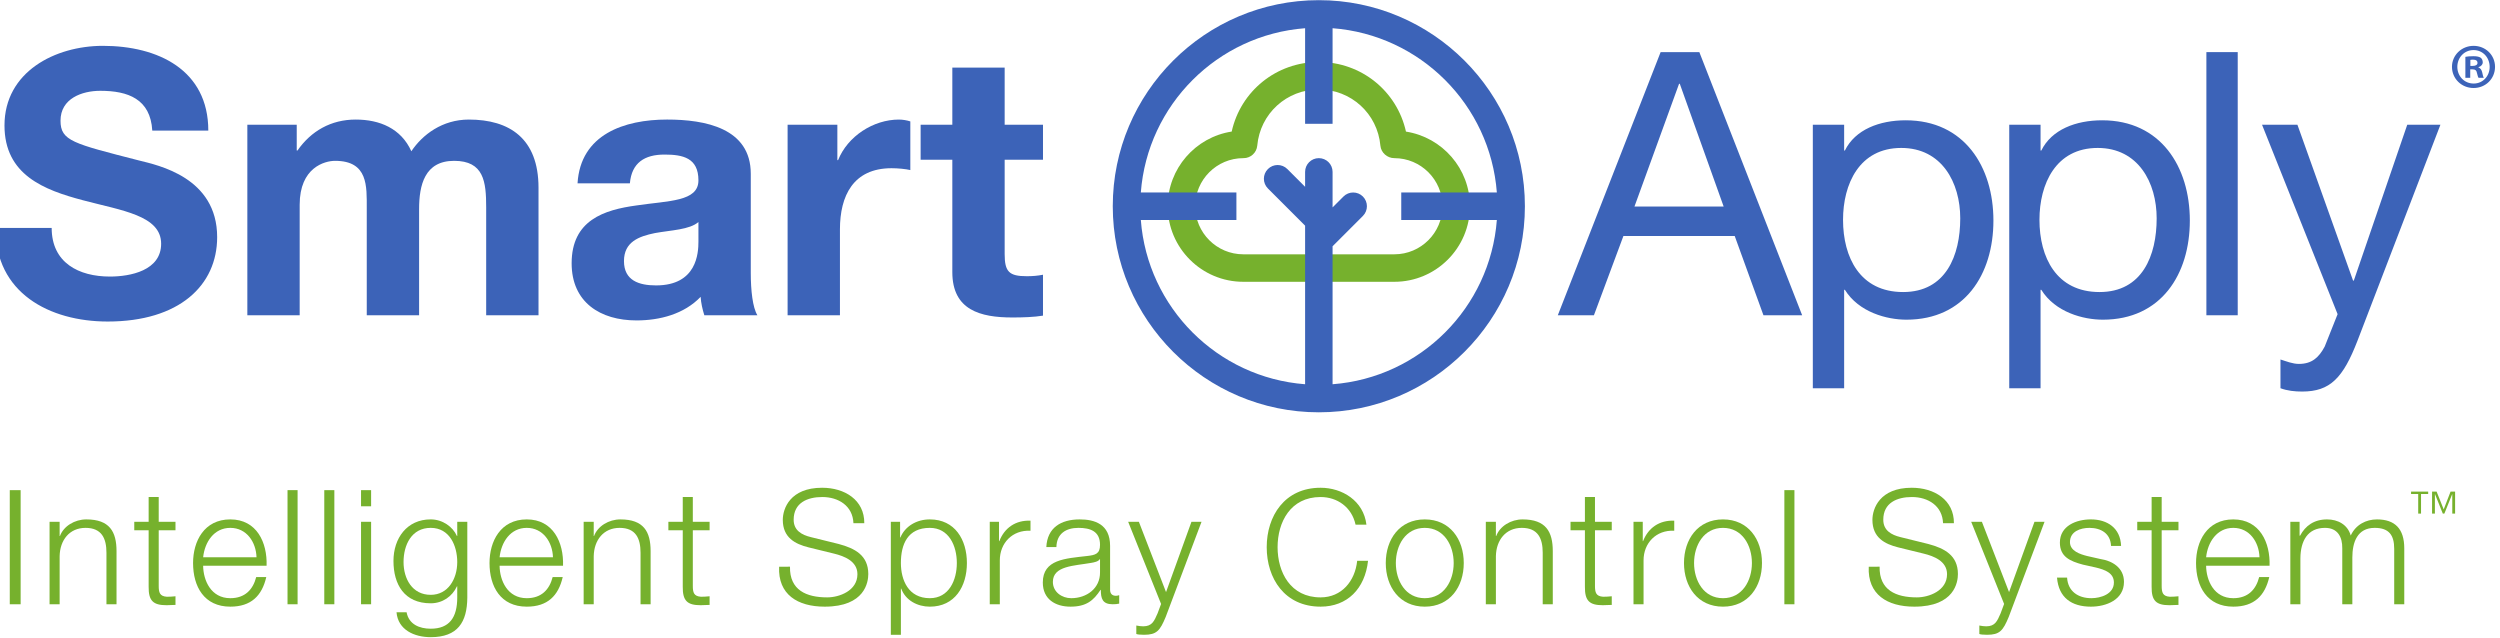
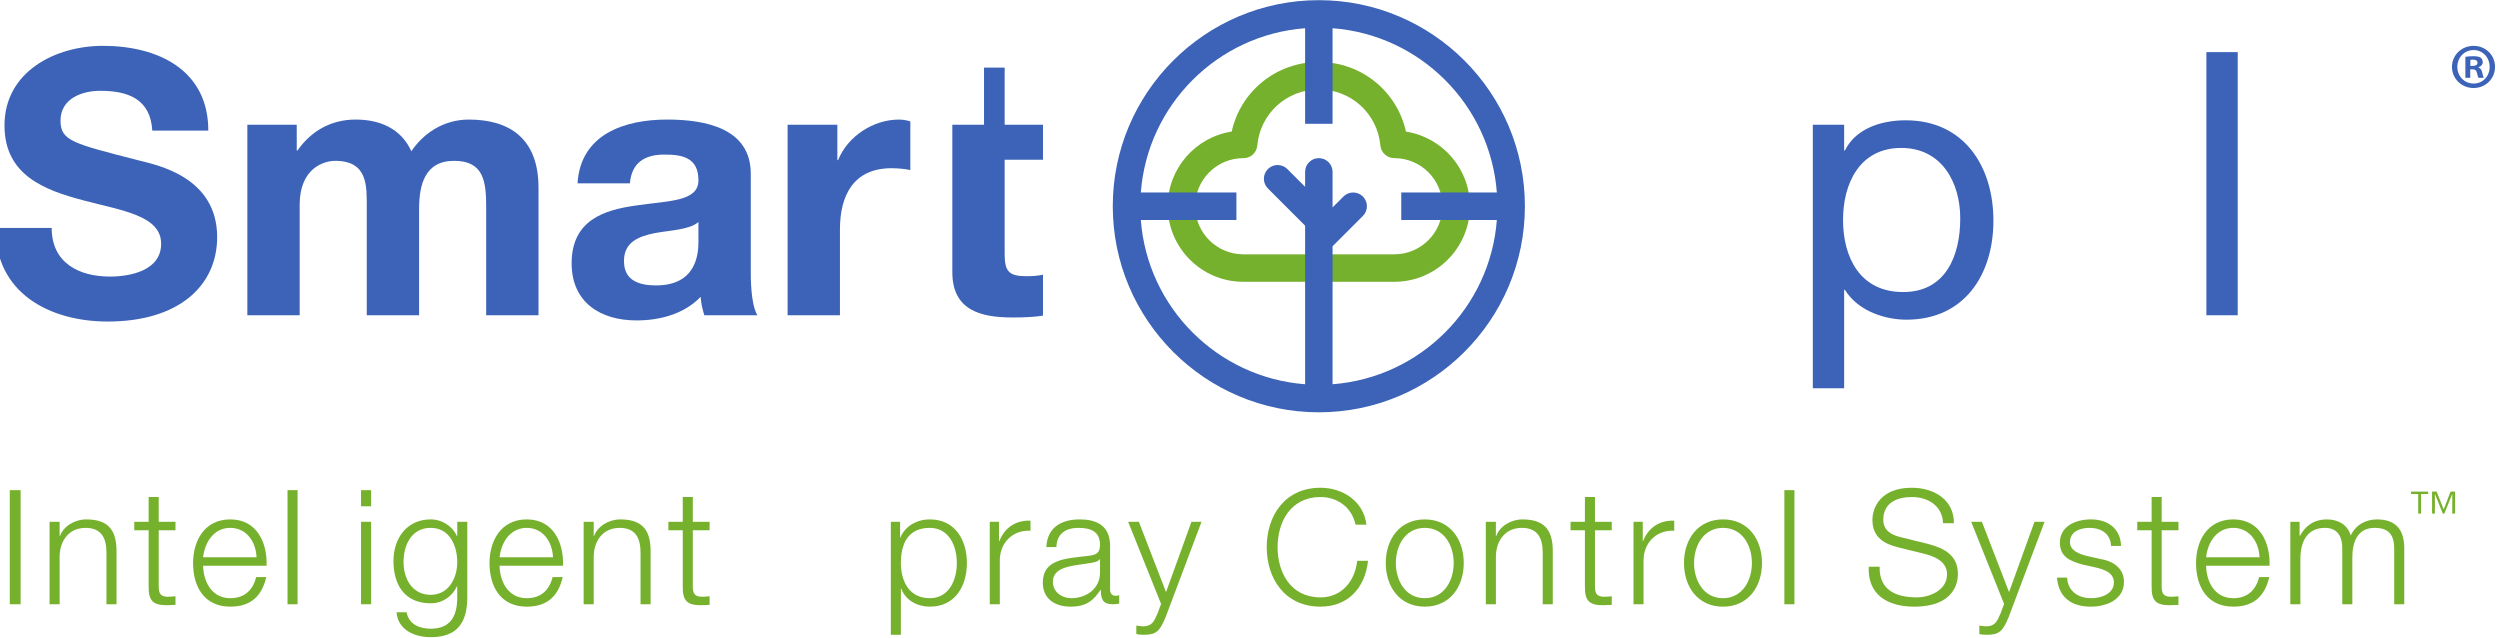
<svg xmlns="http://www.w3.org/2000/svg" xmlns:ns1="http://sodipodi.sourceforge.net/DTD/sodipodi-0.dtd" xmlns:ns2="http://www.inkscape.org/namespaces/inkscape" version="1.1" id="svg7793" width="313.333" height="80" viewBox="0 0 313.333 80" ns1:docname="smart-apply-tagline.svg" ns2:version="1.2-beta (1b65182ce9, 2022-04-05)">
  <defs id="defs7797">
    <clipPath clipPathUnits="userSpaceOnUse" id="clipPath8332">
      <path d="m -125.293,36.113 h 235 v -60 h -235 z" id="path8334" style="stroke-width:1" />
    </clipPath>
    <clipPath clipPathUnits="userSpaceOnUse" id="clipPath8483">
      <path d="m -116.925,13.563 h 235 v -60 h -235 z" id="path8485" style="stroke-width:1" />
    </clipPath>
    <clipPath clipPathUnits="userSpaceOnUse" id="clipPath8489">
      <path d="M -221.66,32.018 H 13.34 v -60 H -221.66 Z" id="path8491" style="stroke-width:1" />
    </clipPath>
    <clipPath clipPathUnits="userSpaceOnUse" id="clipPath8495">
      <path d="M -232.272,6.182 H 2.728 v -60 H -232.272 Z" id="path8497" style="stroke-width:1" />
    </clipPath>
    <clipPath clipPathUnits="userSpaceOnUse" id="clipPath8501">
      <path d="M -203.249,49.046 H 31.751 v -60 H -203.249 Z" id="path8503" style="stroke-width:1" />
    </clipPath>
    <clipPath clipPathUnits="userSpaceOnUse" id="clipPath8507">
      <path d="M -176.727,53.268 H 58.273 v -60 H -176.727 Z" id="path8509" style="stroke-width:1" />
    </clipPath>
    <clipPath clipPathUnits="userSpaceOnUse" id="clipPath8513">
      <path d="M -185.338,49.046 H 49.662 v -60 H -185.338 Z" id="path8515" style="stroke-width:1" />
    </clipPath>
    <clipPath clipPathUnits="userSpaceOnUse" id="clipPath8519">
      <path d="M -198.486,51.315 H 36.514 v -60 H -198.486 Z" id="path8521" style="stroke-width:1" />
    </clipPath>
    <clipPath clipPathUnits="userSpaceOnUse" id="clipPath8525">
-       <path d="M -153.678,19.404 H 81.322 v -60 H -153.678 Z" id="path8527" style="stroke-width:1" />
-     </clipPath>
+       </clipPath>
    <clipPath clipPathUnits="userSpaceOnUse" id="clipPath8531">
      <path d="m -4.858,21.414 h 235 v -60 h -235 z" id="path8533" style="stroke-width:1" />
    </clipPath>
    <clipPath clipPathUnits="userSpaceOnUse" id="clipPath8537">
      <path d="M -228.671,48.273 H 6.329 v -60 H -228.671 Z" id="path8539" style="stroke-width:1" />
    </clipPath>
    <clipPath clipPathUnits="userSpaceOnUse" id="clipPath8543">
      <path d="m -94.462,11.712 h 235 v -60 h -235 z" id="path8545" style="stroke-width:1" />
    </clipPath>
    <clipPath clipPathUnits="userSpaceOnUse" id="clipPath8549">
-       <path d="M -197.233,13.895 H 37.767 v -60 H -197.233 Z" id="path8551" style="stroke-width:1" />
-     </clipPath>
+       </clipPath>
    <clipPath clipPathUnits="userSpaceOnUse" id="clipPath8555">
      <path d="M -178.765,13.895 H 56.235 v -60 H -178.765 Z" id="path8557" style="stroke-width:1" />
    </clipPath>
    <clipPath clipPathUnits="userSpaceOnUse" id="clipPath8561">
      <path d="m -65.669,20.86 h 235 v -60 h -235 z" id="path8563" style="stroke-width:1" />
    </clipPath>
    <clipPath clipPathUnits="userSpaceOnUse" id="clipPath8567">
      <path d="M -212.445,52.382 H 22.555 v -60 H -212.445 Z" id="path8569" style="stroke-width:1" />
    </clipPath>
    <clipPath clipPathUnits="userSpaceOnUse" id="clipPath8573">
      <path d="m -23.256,11.712 h 235 v -60 h -235 z" id="path8575" style="stroke-width:1" />
    </clipPath>
    <clipPath clipPathUnits="userSpaceOnUse" id="clipPath8579">
      <path d="m -74.053,11.712 h 235 v -60 h -235 z" id="path8581" style="stroke-width:1" />
    </clipPath>
    <clipPath clipPathUnits="userSpaceOnUse" id="clipPath8585">
      <path d="M -215.345,49.046 H 19.655 v -60 H -215.345 Z" id="path8587" style="stroke-width:1" />
    </clipPath>
    <clipPath clipPathUnits="userSpaceOnUse" id="clipPath8605">
      <path d="m -24.119,52.382 h 235 v -60 h -235 z" id="path8607" style="stroke-width:1" />
    </clipPath>
    <clipPath clipPathUnits="userSpaceOnUse" id="clipPath8611">
      <path d="m -4.66,49.046 h 235 v -60 h -235 z" id="path8613" style="stroke-width:1" />
    </clipPath>
    <clipPath clipPathUnits="userSpaceOnUse" id="clipPath8617">
      <path d="m -14.923,49.046 h 235 v -60 h -235 z" id="path8619" style="stroke-width:1" />
    </clipPath>
    <clipPath clipPathUnits="userSpaceOnUse" id="clipPath8623">
      <path d="m -65.141,49.046 h 235 v -60 h -235 z" id="path8625" style="stroke-width:1" />
    </clipPath>
    <clipPath clipPathUnits="userSpaceOnUse" id="clipPath8629">
      <path d="m -93.06,49.046 h 235 v -60 h -235 z" id="path8631" style="stroke-width:1" />
    </clipPath>
    <clipPath clipPathUnits="userSpaceOnUse" id="clipPath8635">
      <path d="m -131.242,52.923 h 235 v -60 h -235 z" id="path8637" style="stroke-width:1" />
    </clipPath>
    <clipPath clipPathUnits="userSpaceOnUse" id="clipPath8641">
      <path d="m -103.428,52.562 h 235 v -60 h -235 z" id="path8643" style="stroke-width:1" />
    </clipPath>
    <clipPath clipPathUnits="userSpaceOnUse" id="clipPath8647">
      <path d="m -54.877,49.046 h 235 v -60 h -235 z" id="path8649" style="stroke-width:1" />
    </clipPath>
    <clipPath clipPathUnits="userSpaceOnUse" id="clipPath8653">
      <path d="m -106.074,49.046 h 235 v -60 h -235 z" id="path8655" style="stroke-width:1" />
    </clipPath>
    <clipPath clipPathUnits="userSpaceOnUse" id="clipPath8659">
      <path d="m -127.455,49.316 h 235 v -60 h -235 z" id="path8661" style="stroke-width:1" />
    </clipPath>
    <clipPath clipPathUnits="userSpaceOnUse" id="clipPath8665">
      <path d="M -139.702,49.046 H 95.298 v -60 H -139.702 Z" id="path8667" style="stroke-width:1" />
    </clipPath>
    <clipPath clipPathUnits="userSpaceOnUse" id="clipPath8671">
      <path d="M -153.587,49.046 H 81.413 v -60 H -153.587 Z" id="path8673" style="stroke-width:1" />
    </clipPath>
    <clipPath clipPathUnits="userSpaceOnUse" id="clipPath8677">
      <path d="M -149.965,49.046 H 85.035 v -60 H -149.965 Z" id="path8679" style="stroke-width:1" />
    </clipPath>
    <clipPath clipPathUnits="userSpaceOnUse" id="clipPath8683">
-       <path d="m -74.277,53.268 h 235 v -60 h -235 z" id="path8685" style="stroke-width:1" />
-     </clipPath>
+       </clipPath>
    <clipPath clipPathUnits="userSpaceOnUse" id="clipPath8689">
      <path d="m -87.425,49.617 h 235 v -60 h -235 z" id="path8691" style="stroke-width:1" />
    </clipPath>
    <clipPath clipPathUnits="userSpaceOnUse" id="clipPath8695">
      <path d="m -51.992,52.382 h 235 v -60 h -235 z" id="path8697" style="stroke-width:1" />
    </clipPath>
    <clipPath clipPathUnits="userSpaceOnUse" id="clipPath8701">
      <path d="M -159.282,52.923 H 75.718 v -60 H -159.282 Z" id="path8703" style="stroke-width:1" />
    </clipPath>
    <clipPath clipPathUnits="userSpaceOnUse" id="clipPath8707">
      <path d="m -42.992,52.833 h 235 v -60 h -235 z" id="path8709" style="stroke-width:1" />
    </clipPath>
  </defs>
  <ns1:namedview id="namedview7795" pagecolor="#ffffff" bordercolor="#000000" borderopacity="0.25" ns2:pageshadow="2" ns2:pageopacity="0.0" ns2:pagecheckerboard="0" ns2:deskcolor="#d1d1d1" showgrid="false" ns2:zoom="2.8141344" ns2:cx="156.53126" ns2:cy="15.280009" ns2:window-width="1920" ns2:window-height="1017" ns2:window-x="1912" ns2:window-y="-8" ns2:window-maximized="1" ns2:current-layer="g8169">
    <ns2:page x="0" y="0" id="page7799" width="313.333" height="80" />
  </ns1:namedview>
  <g id="g7801" ns2:groupmode="layer" ns2:label="Page 1" transform="matrix(1.333,0,0,-1.333,0,80)">
    <g id="g8169" style="display:inline">
      <path d="m 0,0 h 0.006 z m -0.029,-1.292 c -2.493,0 -4.521,-2.028 -4.521,-4.521 0,-2.492 2.028,-4.52 4.521,-4.52 H 14.18 c 2.493,0 4.521,2.028 4.521,4.52 0,2.493 -2.028,4.521 -4.521,4.521 -0.669,0 -1.256,0.511 -1.316,1.176 -0.271,3.012 -2.76,5.283 -5.788,5.283 -3.029,0 -5.518,-2.271 -5.79,-5.283 C 1.226,-0.781 0.669,-1.292 0,-1.292 Z M 14.18,-12.917 H -0.029 c -3.917,0 -7.104,3.187 -7.104,7.104 0,3.548 2.613,6.496 6.016,7.021 0.844,3.798 4.192,6.542 8.193,6.542 4.001,0 7.35,-2.746 8.192,-6.545 3.414,-0.535 6.016,-3.478 6.016,-7.018 0,-3.917 -3.187,-7.104 -7.104,-7.104" style="display:inline;fill:#76b12d;fill-opacity:1;fill-rule:nonzero;stroke:none" id="path7965" transform="translate(116.925,46.437)" clip-path="url(#clipPath8483)" />
      <path d="m 0,0 v 12.974 l 2.851,2.85 c 0.504,0.505 0.504,1.322 0,1.827 -0.504,0.504 -1.323,0.504 -1.827,0 L 0,16.627 v 3.34 c 0,0.713 -0.578,1.292 -1.292,1.292 -0.713,0 -1.291,-0.579 -1.291,-1.292 v -1.403 l -1.67,1.67 c -0.504,0.505 -1.323,0.505 -1.827,0 -0.505,-0.504 -0.505,-1.322 0,-1.826 l 3.497,-3.497 V 0 c -8.243,0.628 -14.819,7.203 -15.446,15.446 h 8.987 v 2.583 h -8.987 c 0.627,8.243 7.203,14.818 15.446,15.446 V 24.488 H 0 v 8.987 C 8.243,32.847 14.818,26.272 15.446,18.029 H 6.458 v -2.583 h 8.988 C 14.818,7.203 8.243,0.628 0,0 m -18.084,16.744 v -0.013 c 0,0.002 0,0.004 0,0.007 0,0.002 0,0.004 0,0.006 m 16.792,19.369 c -10.683,0 -19.375,-8.692 -19.375,-19.375 0,-10.684 8.692,-19.376 19.375,-19.376 10.684,0 19.375,8.692 19.375,19.376 0,10.683 -8.691,19.375 -19.375,19.375" style="display:inline;fill:#3c63b8;fill-opacity:1;fill-rule:nonzero;stroke:none" id="path7969" transform="translate(125.293,23.887)" />
    </g>
    <g id="g8741">
      <path d="m 0,0 h 0.947 v -1.337 h 0.03 c 0.346,0.931 1.383,1.562 2.479,1.562 2.179,0 2.84,-1.142 2.84,-2.99 V -7.753 H 5.349 v 4.838 c 0,1.337 -0.435,2.344 -1.968,2.344 -1.503,0 -2.404,-1.142 -2.434,-2.66 V -7.753 H 0 Z" style="fill:#76b12d;fill-opacity:1;fill-rule:nonzero;stroke:none" id="path7815" transform="translate(4.66,10.954)" clip-path="url(#clipPath8611)" />
      <path d="M 0,0 H 1.577 V -0.796 H 0 v -5.229 c 0,-0.617 0.09,-0.977 0.766,-1.022 0.27,0 0.541,0.015 0.811,0.045 v -0.812 c -0.286,0 -0.556,-0.029 -0.841,-0.029 -1.262,0 -1.699,0.42 -1.683,1.742 v 5.305 H -2.299 V 0 h 1.352 V 2.329 H 0 Z" style="fill:#76b12d;fill-opacity:1;fill-rule:nonzero;stroke:none" id="path7819" transform="translate(14.923,10.954)" clip-path="url(#clipPath8617)" />
      <path d="M 0,0 C -0.045,1.428 -0.931,2.765 -2.464,2.765 -4.012,2.765 -4.869,1.413 -5.019,0 Z m -5.019,-0.796 c 0.015,-1.383 0.736,-3.051 2.555,-3.051 1.382,0 2.133,0.812 2.434,1.984 h 0.947 c -0.406,-1.758 -1.428,-2.78 -3.381,-2.78 -2.465,0 -3.502,1.893 -3.502,4.102 0,2.044 1.037,4.102 3.502,4.102 2.494,0 3.485,-2.179 3.411,-4.357 z" style="fill:#76b12d;fill-opacity:1;fill-rule:nonzero;stroke:none" id="path7823" transform="translate(24.119,7.618)" clip-path="url(#clipPath8605)" />
      <path d="m 27.034,13.929 h 0.947 V 3.201 h -0.947 z" style="fill:#76b12d;fill-opacity:1;fill-rule:nonzero;stroke:none" id="path7825" />
-       <path d="m 30.49,13.929 h 0.947 V 3.201 H 30.49 Z" style="fill:#76b12d;fill-opacity:1;fill-rule:nonzero;stroke:none" id="path7827" />
      <path d="m 33.946,10.954 h 0.947 V 3.201 h -0.947 z m 0,2.975 h 0.947 v -1.517 h -0.947 z" style="fill:#76b12d;fill-opacity:1;fill-rule:nonzero;stroke:none" id="path7829" />
      <path d="m 0,0 c 0,1.517 -0.706,3.216 -2.495,3.216 -1.803,0 -2.554,-1.608 -2.554,-3.216 0,-1.563 0.811,-3.081 2.554,-3.081 C -0.857,-3.081 0,-1.578 0,0 M 0.946,-3.336 C 0.931,-5.65 0.045,-7.062 -2.495,-7.062 c -1.547,0 -3.08,0.691 -3.215,2.344 h 0.947 c 0.21,-1.142 1.217,-1.548 2.268,-1.548 1.744,0 2.495,1.037 2.495,2.93 v 1.052 h -0.03 c -0.437,-0.947 -1.352,-1.593 -2.465,-1.593 -2.479,0 -3.501,1.773 -3.501,3.982 0,2.134 1.262,3.907 3.501,3.907 1.127,0 2.089,-0.706 2.465,-1.563 H 0 v 1.337 h 0.946 z" style="fill:#76b12d;fill-opacity:1;fill-rule:nonzero;stroke:none" id="path7833" transform="translate(42.992,7.168)" clip-path="url(#clipPath8707)" />
      <path d="M 0,0 C -0.045,1.428 -0.931,2.765 -2.464,2.765 -4.012,2.765 -4.869,1.413 -5.019,0 Z m -5.019,-0.796 c 0.015,-1.383 0.736,-3.051 2.555,-3.051 1.382,0 2.133,0.812 2.434,1.984 h 0.947 c -0.406,-1.758 -1.428,-2.78 -3.381,-2.78 -2.465,0 -3.502,1.893 -3.502,4.102 0,2.044 1.037,4.102 3.502,4.102 2.494,0 3.485,-2.179 3.411,-4.357 z" style="fill:#76b12d;fill-opacity:1;fill-rule:nonzero;stroke:none" id="path7837" transform="translate(51.992,7.618)" clip-path="url(#clipPath8695)" />
      <path d="m 0,0 h 0.947 v -1.337 h 0.03 c 0.346,0.931 1.383,1.562 2.479,1.562 2.179,0 2.84,-1.142 2.84,-2.99 V -7.753 H 5.349 v 4.838 c 0,1.337 -0.435,2.344 -1.968,2.344 -1.503,0 -2.404,-1.142 -2.434,-2.66 V -7.753 H 0 Z" style="fill:#76b12d;fill-opacity:1;fill-rule:nonzero;stroke:none" id="path7841" transform="translate(54.877,10.954)" clip-path="url(#clipPath8647)" />
      <path d="M 0,0 H 1.578 V -0.796 H 0 v -5.229 c 0,-0.617 0.091,-0.977 0.767,-1.022 0.27,0 0.541,0.015 0.811,0.045 v -0.812 c -0.286,0 -0.556,-0.029 -0.841,-0.029 -1.262,0 -1.698,0.42 -1.683,1.742 v 5.305 H -2.298 V 0 h 1.352 V 2.329 H 0 Z" style="fill:#76b12d;fill-opacity:1;fill-rule:nonzero;stroke:none" id="path7845" transform="translate(65.141,10.954)" clip-path="url(#clipPath8623)" />
      <path d="m 0,0 c -0.045,-2.209 1.548,-2.885 3.501,-2.885 1.127,0 2.84,0.616 2.84,2.179 0,1.217 -1.217,1.698 -2.209,1.938 L 1.743,1.818 c -1.262,0.316 -2.419,0.917 -2.419,2.584 0,1.052 0.676,3.021 3.697,3.021 2.118,0 3.982,-1.142 3.966,-3.336 H 5.966 C 5.906,5.725 4.553,6.551 3.036,6.551 1.639,6.551 0.346,6.01 0.346,4.417 0.346,3.411 1.098,2.99 1.968,2.78 L 4.583,2.134 c 1.518,-0.406 2.78,-1.067 2.78,-2.825 0,-0.736 -0.301,-3.066 -4.102,-3.066 -2.539,0 -4.403,1.142 -4.282,3.757 z" style="fill:#76b12d;fill-opacity:1;fill-rule:nonzero;stroke:none" id="path7849" transform="translate(74.277,6.732)" clip-path="url(#clipPath8683)" />
      <path d="m 0,0 c -2.089,0 -2.72,-1.548 -2.72,-3.306 0,-1.607 0.707,-3.306 2.72,-3.306 1.803,0 2.54,1.699 2.54,3.306 C 2.54,-1.698 1.803,0 0,0 m -3.666,0.571 h 0.871 v -1.473 h 0.03 C -2.328,0.15 -1.247,0.796 0,0.796 c 2.36,0 3.487,-1.908 3.487,-4.102 0,-2.193 -1.127,-4.102 -3.487,-4.102 -1.156,0 -2.283,0.586 -2.689,1.698 H -2.72 v -4.342 h -0.946 z" style="fill:#76b12d;fill-opacity:1;fill-rule:nonzero;stroke:none" id="path7853" transform="translate(87.425,10.383)" clip-path="url(#clipPath8689)" />
      <path d="m 0,0 h 0.871 v -1.818 h 0.03 c 0.481,1.247 1.533,1.983 2.93,1.923 V -0.841 C 2.118,-0.751 0.946,-2.013 0.946,-3.621 V -7.753 H 0 Z" style="fill:#76b12d;fill-opacity:1;fill-rule:nonzero;stroke:none" id="path7857" transform="translate(93.06,10.954)" clip-path="url(#clipPath8629)" />
      <path d="m 0,0 h -0.03 c -0.12,-0.226 -0.54,-0.301 -0.797,-0.346 -1.607,-0.285 -3.606,-0.27 -3.606,-1.788 0,-0.947 0.842,-1.533 1.728,-1.533 1.443,0 2.721,0.917 2.705,2.435 z m -5.049,1.142 c 0.091,1.818 1.368,2.599 3.141,2.599 1.367,0 2.855,-0.42 2.855,-2.494 V -2.87 c 0,-0.361 0.18,-0.571 0.556,-0.571 0.105,0 0.225,0.03 0.3,0.06 v -0.796 c -0.21,-0.045 -0.36,-0.06 -0.615,-0.06 -0.962,0 -1.113,0.541 -1.113,1.352 h -0.03 c -0.661,-1.007 -1.337,-1.578 -2.824,-1.578 -1.428,0 -2.601,0.706 -2.601,2.269 0,2.179 2.119,2.254 4.163,2.494 C -0.435,0.39 0,0.495 0,1.352 0,2.629 -0.917,2.945 -2.028,2.945 -3.2,2.945 -4.072,2.404 -4.102,1.142 Z" style="fill:#76b12d;fill-opacity:1;fill-rule:nonzero;stroke:none" id="path7861" transform="translate(103.428,7.438)" clip-path="url(#clipPath8641)" />
      <path d="M 0,0 H 1.007 L 3.561,-6.611 5.95,0 H 6.897 L 3.531,-8.941 c -0.541,-1.307 -0.856,-1.682 -2.044,-1.682 -0.376,0.014 -0.57,0.014 -0.721,0.075 v 0.796 c 0.225,-0.045 0.435,-0.075 0.646,-0.075 0.842,0 1.037,0.496 1.353,1.217 l 0.33,0.886 z" style="fill:#76b12d;fill-opacity:1;fill-rule:nonzero;stroke:none" id="path7865" transform="translate(106.074,10.954)" clip-path="url(#clipPath8653)" />
      <path d="m 0,0 c -0.36,1.653 -1.728,2.599 -3.29,2.599 -2.84,0 -4.042,-2.373 -4.042,-4.717 0,-2.345 1.202,-4.719 4.042,-4.719 1.983,0 3.245,1.533 3.441,3.441 h 1.022 c -0.286,-2.629 -1.954,-4.312 -4.463,-4.312 -3.381,0 -5.064,2.659 -5.064,5.59 0,2.93 1.683,5.589 5.064,5.589 2.028,0 4.041,-1.217 4.312,-3.471 z" style="fill:#76b12d;fill-opacity:1;fill-rule:nonzero;stroke:none" id="path7869" transform="translate(127.455,10.684)" clip-path="url(#clipPath8659)" />
      <path d="m 0,0 c 0,-1.653 0.901,-3.306 2.72,-3.306 1.817,0 2.719,1.653 2.719,3.306 0,1.653 -0.902,3.306 -2.719,3.306 C 0.901,3.306 0,1.653 0,0 m 6.386,0 c 0,-2.224 -1.292,-4.102 -3.666,-4.102 -2.375,0 -3.667,1.878 -3.667,4.102 0,2.224 1.292,4.102 3.667,4.102 2.374,0 3.666,-1.878 3.666,-4.102" style="fill:#76b12d;fill-opacity:1;fill-rule:nonzero;stroke:none" id="path7873" transform="translate(131.242,7.077)" clip-path="url(#clipPath8635)" />
      <path d="m 0,0 h 0.947 v -1.337 h 0.03 c 0.346,0.931 1.383,1.562 2.479,1.562 2.179,0 2.84,-1.142 2.84,-2.99 V -7.753 H 5.349 v 4.838 c 0,1.337 -0.435,2.344 -1.968,2.344 -1.503,0 -2.404,-1.142 -2.434,-2.66 V -7.753 H 0 Z" style="fill:#76b12d;fill-opacity:1;fill-rule:nonzero;stroke:none" id="path7877" transform="translate(139.702,10.954)" clip-path="url(#clipPath8665)" />
      <path d="M 0,0 H 1.578 V -0.796 H 0 v -5.229 c 0,-0.617 0.091,-0.977 0.767,-1.022 0.27,0 0.541,0.015 0.811,0.045 v -0.812 c -0.286,0 -0.556,-0.029 -0.841,-0.029 -1.262,0 -1.698,0.42 -1.683,1.742 v 5.305 H -2.298 V 0 h 1.352 V 2.329 H 0 Z" style="fill:#76b12d;fill-opacity:1;fill-rule:nonzero;stroke:none" id="path7881" transform="translate(149.965,10.954)" clip-path="url(#clipPath8677)" />
      <path d="m 0,0 h 0.871 v -1.818 h 0.03 c 0.481,1.247 1.533,1.983 2.93,1.923 V -0.841 C 2.118,-0.751 0.946,-2.013 0.946,-3.621 V -7.753 H 0 Z" style="fill:#76b12d;fill-opacity:1;fill-rule:nonzero;stroke:none" id="path7885" transform="translate(153.587,10.954)" clip-path="url(#clipPath8671)" />
      <path d="m 0,0 c 0,-1.653 0.901,-3.306 2.72,-3.306 1.817,0 2.719,1.653 2.719,3.306 0,1.653 -0.902,3.306 -2.719,3.306 C 0.901,3.306 0,1.653 0,0 m 6.386,0 c 0,-2.224 -1.292,-4.102 -3.666,-4.102 -2.375,0 -3.667,1.878 -3.667,4.102 0,2.224 1.292,4.102 3.667,4.102 2.374,0 3.666,-1.878 3.666,-4.102" style="fill:#76b12d;fill-opacity:1;fill-rule:nonzero;stroke:none" id="path7889" transform="translate(159.282,7.077)" clip-path="url(#clipPath8701)" />
      <path d="m 167.772,13.929 h 0.947 V 3.201 h -0.947 z" style="fill:#76b12d;fill-opacity:1;fill-rule:nonzero;stroke:none" id="path7891" />
      <path d="m 0,0 c -0.045,-2.209 1.548,-2.885 3.501,-2.885 1.127,0 2.84,0.616 2.84,2.179 0,1.217 -1.217,1.698 -2.209,1.938 L 1.743,1.818 c -1.262,0.316 -2.419,0.917 -2.419,2.584 0,1.052 0.676,3.021 3.697,3.021 2.118,0 3.982,-1.142 3.966,-3.336 H 5.966 C 5.906,5.725 4.553,6.551 3.036,6.551 1.639,6.551 0.346,6.01 0.346,4.417 0.346,3.411 1.098,2.99 1.968,2.78 L 4.583,2.134 c 1.518,-0.406 2.78,-1.067 2.78,-2.825 0,-0.736 -0.301,-3.066 -4.102,-3.066 -2.539,0 -4.403,1.142 -4.282,3.757 z" style="fill:#76b12d;fill-opacity:1;fill-rule:nonzero;stroke:none" id="path7895" transform="translate(176.727,6.732)" clip-path="url(#clipPath8507)" />
      <path d="M 0,0 H 1.007 L 3.561,-6.611 5.95,0 H 6.897 L 3.531,-8.941 c -0.541,-1.307 -0.856,-1.682 -2.044,-1.682 -0.376,0.014 -0.57,0.014 -0.721,0.075 v 0.796 c 0.225,-0.045 0.435,-0.075 0.647,-0.075 0.841,0 1.036,0.496 1.352,1.217 l 0.33,0.886 z" style="fill:#76b12d;fill-opacity:1;fill-rule:nonzero;stroke:none" id="path7899" transform="translate(185.338,10.954)" clip-path="url(#clipPath8513)" />
      <path d="m 0,0 c -0.045,1.172 -0.947,1.698 -2.029,1.698 -0.841,0 -1.833,-0.33 -1.833,-1.337 0,-0.842 0.961,-1.142 1.608,-1.307 l 1.262,-0.286 c 1.082,-0.165 2.209,-0.796 2.209,-2.148 0,-1.684 -1.668,-2.33 -3.111,-2.33 -1.803,0 -3.035,0.842 -3.185,2.735 h 0.947 c 0.075,-1.277 1.021,-1.938 2.283,-1.938 0.887,0 2.119,0.39 2.119,1.472 0,0.902 -0.841,1.202 -1.698,1.413 l -1.217,0.27 c -1.232,0.331 -2.163,0.751 -2.163,2.074 0,1.577 1.547,2.179 2.914,2.179 1.548,0 2.78,-0.812 2.84,-2.495 z" style="fill:#76b12d;fill-opacity:1;fill-rule:nonzero;stroke:none" id="path7903" transform="translate(198.486,8.685)" clip-path="url(#clipPath8519)" />
      <path d="M 0,0 H 1.578 V -0.796 H 0 v -5.229 c 0,-0.617 0.091,-0.977 0.767,-1.022 0.27,0 0.541,0.015 0.811,0.045 v -0.812 c -0.286,0 -0.556,-0.029 -0.841,-0.029 -1.262,0 -1.698,0.42 -1.683,1.742 v 5.305 H -2.298 V 0 h 1.352 V 2.329 H 0 Z" style="fill:#76b12d;fill-opacity:1;fill-rule:nonzero;stroke:none" id="path7907" transform="translate(203.249,10.954)" clip-path="url(#clipPath8501)" />
      <path d="M 0,0 C -0.045,1.428 -0.931,2.765 -2.464,2.765 -4.012,2.765 -4.869,1.413 -5.019,0 Z m -5.019,-0.796 c 0.015,-1.383 0.736,-3.051 2.555,-3.051 1.382,0 2.133,0.812 2.434,1.984 h 0.947 c -0.406,-1.758 -1.428,-2.78 -3.381,-2.78 -2.465,0 -3.502,1.893 -3.502,4.102 0,2.044 1.037,4.102 3.502,4.102 2.494,0 3.485,-2.179 3.411,-4.357 z" style="fill:#76b12d;fill-opacity:1;fill-rule:nonzero;stroke:none" id="path7911" transform="translate(212.445,7.618)" clip-path="url(#clipPath8567)" />
      <path d="m 0,0 h 0.871 v -1.307 h 0.045 c 0.496,0.931 1.308,1.532 2.539,1.532 1.023,0 1.939,-0.496 2.224,-1.517 0.467,1.021 1.443,1.517 2.464,1.517 1.699,0 2.57,-0.886 2.57,-2.719 V -7.753 H 9.766 v 5.213 c 0,1.278 -0.48,1.969 -1.833,1.969 -1.638,0 -2.103,-1.352 -2.103,-2.795 V -7.753 H 4.883 v 5.259 c 0.015,1.051 -0.421,1.923 -1.622,1.923 -1.639,0 -2.299,-1.232 -2.315,-2.855 V -7.753 H 0 Z" style="fill:#76b12d;fill-opacity:1;fill-rule:nonzero;stroke:none" id="path7915" transform="translate(215.345,10.954)" clip-path="url(#clipPath8585)" />
      <path d="M 0,0 V 2.066 H 0.427 L 1.094,0.391 1.74,2.066 H 2.166 V 0 H 1.901 V 1.826 H 1.891 L 1.158,0 H 1.009 L 0.276,1.826 H 0.266 V 0 Z m -1.303,0 v 1.84 h -0.672 v 0.226 h 1.609 V 1.84 H -1.037 V 0 Z" style="fill:#76b12d;fill-opacity:1;fill-rule:nonzero;stroke:none" id="path7919" transform="translate(228.671,11.727)" clip-path="url(#clipPath8537)" />
      <path d="M 0.919,3.2 H 1.94 V 13.929 H 0.919 Z" style="fill:#76b12d;fill-opacity:1;fill-rule:nonzero;stroke:none" id="path7803" />
    </g>
    <g id="g8601">
      <path d="m 0,0 c 0,-3.292 2.564,-4.574 5.476,-4.574 1.905,0 4.817,0.554 4.817,3.084 0,2.668 -3.709,3.119 -7.347,4.089 -3.674,0.97 -7.382,2.391 -7.382,7.035 0,5.059 4.782,7.485 9.253,7.485 5.164,0 9.911,-2.253 9.911,-7.97 H 9.46 c -0.173,2.979 -2.286,3.742 -4.885,3.742 -1.733,0 -3.743,-0.728 -3.743,-2.807 0,-1.906 1.178,-2.149 7.381,-3.743 1.802,-0.45 7.347,-1.593 7.347,-7.207 0,-4.54 -3.57,-7.936 -10.293,-7.936 -5.474,0 -10.604,2.703 -10.534,8.802 z" style="fill:#3c63b8;fill-opacity:1;fill-rule:nonzero;stroke:none" id="path7923" transform="translate(4.858,38.586)" clip-path="url(#clipPath8531)" />
      <path d="m 0,0 h 4.644 v -2.426 h 0.069 c 1.282,1.837 3.153,2.911 5.475,2.911 2.253,0 4.262,-0.831 5.233,-2.98 1.04,1.559 2.911,2.98 5.406,2.98 3.811,0 6.55,-1.767 6.55,-6.411 v -11.99 h -4.921 v 10.154 c 0,2.391 -0.209,4.366 -3.015,4.366 -2.773,0 -3.292,-2.287 -3.292,-4.539 v -9.981 h -4.921 v 10.05 c 0,2.079 0.139,4.47 -2.98,4.47 -0.97,0 -3.327,-0.624 -3.327,-4.124 V -17.916 H 0 Z" style="fill:#3c63b8;fill-opacity:1;fill-rule:nonzero;stroke:none" id="path7927" transform="translate(23.256,48.288)" clip-path="url(#clipPath8573)" />
      <path d="m 0,0 c -0.832,-0.727 -2.565,-0.762 -4.089,-1.039 -1.525,-0.312 -2.912,-0.832 -2.912,-2.634 0,-1.837 1.422,-2.287 3.015,-2.287 3.847,0 3.986,3.05 3.986,4.124 z m -11.367,3.639 c 0.278,4.609 4.402,5.995 8.421,5.995 3.569,0 7.867,-0.797 7.867,-5.094 v -9.322 c 0,-1.629 0.173,-3.257 0.623,-3.985 h -4.99 c -0.173,0.554 -0.311,1.144 -0.347,1.733 -1.559,-1.629 -3.846,-2.218 -6.029,-2.218 -3.396,0 -6.1,1.698 -6.1,5.371 0,4.055 3.051,5.025 6.1,5.44 C -2.808,2.01 0,1.906 0,3.916 0,6.03 -1.456,6.342 -3.188,6.342 -5.06,6.342 -6.273,5.579 -6.446,3.639 Z" style="fill:#3c63b8;fill-opacity:1;fill-rule:nonzero;stroke:none" id="path7931" transform="translate(65.669,39.14)" clip-path="url(#clipPath8561)" />
      <path d="m 0,0 h 4.678 v -3.327 h 0.07 c 0.901,2.253 3.326,3.812 5.717,3.812 0.346,0 0.762,-0.069 1.074,-0.173 v -4.574 c -0.45,0.104 -1.178,0.173 -1.767,0.173 -3.604,0 -4.851,-2.599 -4.851,-5.752 v -8.075 H 0 Z" style="fill:#3c63b8;fill-opacity:1;fill-rule:nonzero;stroke:none" id="path7935" transform="translate(74.053,48.288)" clip-path="url(#clipPath8579)" />
-       <path d="M 0,0 H 3.604 V -3.292 H 0 v -8.871 c 0,-1.663 0.416,-2.08 2.079,-2.08 0.519,0 1.005,0.035 1.525,0.139 v -3.846 c -0.833,-0.139 -1.907,-0.173 -2.876,-0.173 -3.015,0 -5.649,0.693 -5.649,4.262 v 10.569 h -2.98 V 0 h 2.98 V 5.371 H 0 Z" style="fill:#3c63b8;fill-opacity:1;fill-rule:nonzero;stroke:none" id="path7939" transform="translate(94.462,48.288)" clip-path="url(#clipPath8543)" />
+       <path d="M 0,0 H 3.604 V -3.292 H 0 v -8.871 c 0,-1.663 0.416,-2.08 2.079,-2.08 0.519,0 1.005,0.035 1.525,0.139 v -3.846 c -0.833,-0.139 -1.907,-0.173 -2.876,-0.173 -3.015,0 -5.649,0.693 -5.649,4.262 v 10.569 V 0 h 2.98 V 5.371 H 0 Z" style="fill:#3c63b8;fill-opacity:1;fill-rule:nonzero;stroke:none" id="path7939" transform="translate(94.462,48.288)" clip-path="url(#clipPath8543)" />
      <path d="M 0,0 H 8.386 L 4.262,11.539 H 4.193 Z m 2.46,14.519 h 3.639 l 9.668,-24.742 H 12.128 L 9.426,-2.772 H -1.04 l -2.772,-7.451 h -3.396 z" style="fill:#3c63b8;fill-opacity:1;fill-rule:nonzero;stroke:none" id="path7943" transform="translate(153.678,40.596)" clip-path="url(#clipPath8525)" />
      <path d="m 0,0 c -3.951,0 -5.476,-3.396 -5.476,-6.757 0,-3.535 1.594,-6.792 5.649,-6.792 4.02,0 5.371,3.431 5.371,6.93 C 5.544,-3.257 3.811,0 0,0 m -8.317,2.183 h 2.945 v -2.426 h 0.07 c 0.97,1.976 3.257,2.842 5.718,2.842 5.51,0 8.247,-4.366 8.247,-9.426 0,-5.059 -2.703,-9.321 -8.179,-9.321 -1.836,0 -4.47,0.693 -5.786,2.807 h -0.07 v -9.253 h -2.945 z" style="fill:#3c63b8;fill-opacity:1;fill-rule:nonzero;stroke:none" id="path7947" transform="translate(178.765,46.105)" clip-path="url(#clipPath8555)" />
      <path d="m 0,0 c -3.951,0 -5.476,-3.396 -5.476,-6.757 0,-3.535 1.594,-6.792 5.649,-6.792 4.02,0 5.371,3.431 5.371,6.93 C 5.544,-3.257 3.811,0 0,0 m -8.317,2.183 h 2.945 v -2.426 h 0.07 c 0.97,1.976 3.257,2.842 5.718,2.842 5.51,0 8.247,-4.366 8.247,-9.426 0,-5.059 -2.703,-9.321 -8.179,-9.321 -1.836,0 -4.47,0.693 -5.786,2.807 h -0.07 v -9.253 h -2.945 z" style="fill:#3c63b8;fill-opacity:1;fill-rule:nonzero;stroke:none" id="path7951" transform="translate(197.233,46.105)" clip-path="url(#clipPath8549)" />
      <path d="m 207.452,55.115 h 2.946 V 30.373 h -2.946 z" style="fill:#3c63b8;fill-opacity:1;fill-rule:nonzero;stroke:none" id="path7953" />
-       <path d="m 0,0 c -1.352,-3.5 -2.565,-4.782 -5.199,-4.782 -0.692,0 -1.386,0.069 -2.044,0.312 v 2.703 c 0.554,-0.173 1.143,-0.416 1.733,-0.416 1.212,0 1.871,0.589 2.425,1.628 l 1.214,3.05 -7.105,17.811 h 3.327 L -0.416,5.648 h 0.069 l 5.025,14.658 h 3.119 z" style="fill:#3c63b8;fill-opacity:1;fill-rule:nonzero;stroke:none" id="path7957" transform="translate(221.66,27.982)" clip-path="url(#clipPath8489)" />
      <path d="M 0,0 H 0.216 C 0.469,0 0.673,0.084 0.673,0.288 0.673,0.469 0.541,0.589 0.252,0.589 0.132,0.589 0.048,0.577 0,0.564 Z m -0.012,-1.117 h -0.457 v 1.97 c 0.18,0.036 0.433,0.06 0.758,0.06 0.372,0 0.54,-0.06 0.684,-0.144 C 1.081,0.685 1.165,0.529 1.165,0.337 1.165,0.12 0.997,-0.048 0.757,-0.12 v -0.024 c 0.192,-0.072 0.301,-0.217 0.36,-0.481 0.061,-0.3 0.096,-0.42 0.145,-0.492 H 0.769 c -0.06,0.072 -0.096,0.252 -0.157,0.48 -0.035,0.216 -0.155,0.313 -0.408,0.313 h -0.216 z m -1.214,1.033 c 0,-0.877 0.65,-1.574 1.538,-1.574 0.866,0 1.502,0.697 1.502,1.562 0,0.877 -0.636,1.586 -1.514,1.586 -0.876,0 -1.526,-0.709 -1.526,-1.574 m 3.545,0 c 0,-1.117 -0.877,-1.994 -2.019,-1.994 -1.129,0 -2.03,0.877 -2.03,1.994 0,1.093 0.901,1.97 2.03,1.97 1.142,0 2.019,-0.877 2.019,-1.97" style="fill:#3c63b8;fill-opacity:1;fill-rule:nonzero;stroke:none" id="path7961" transform="translate(232.272,53.818)" clip-path="url(#clipPath8495)" />
    </g>
  </g>
</svg>